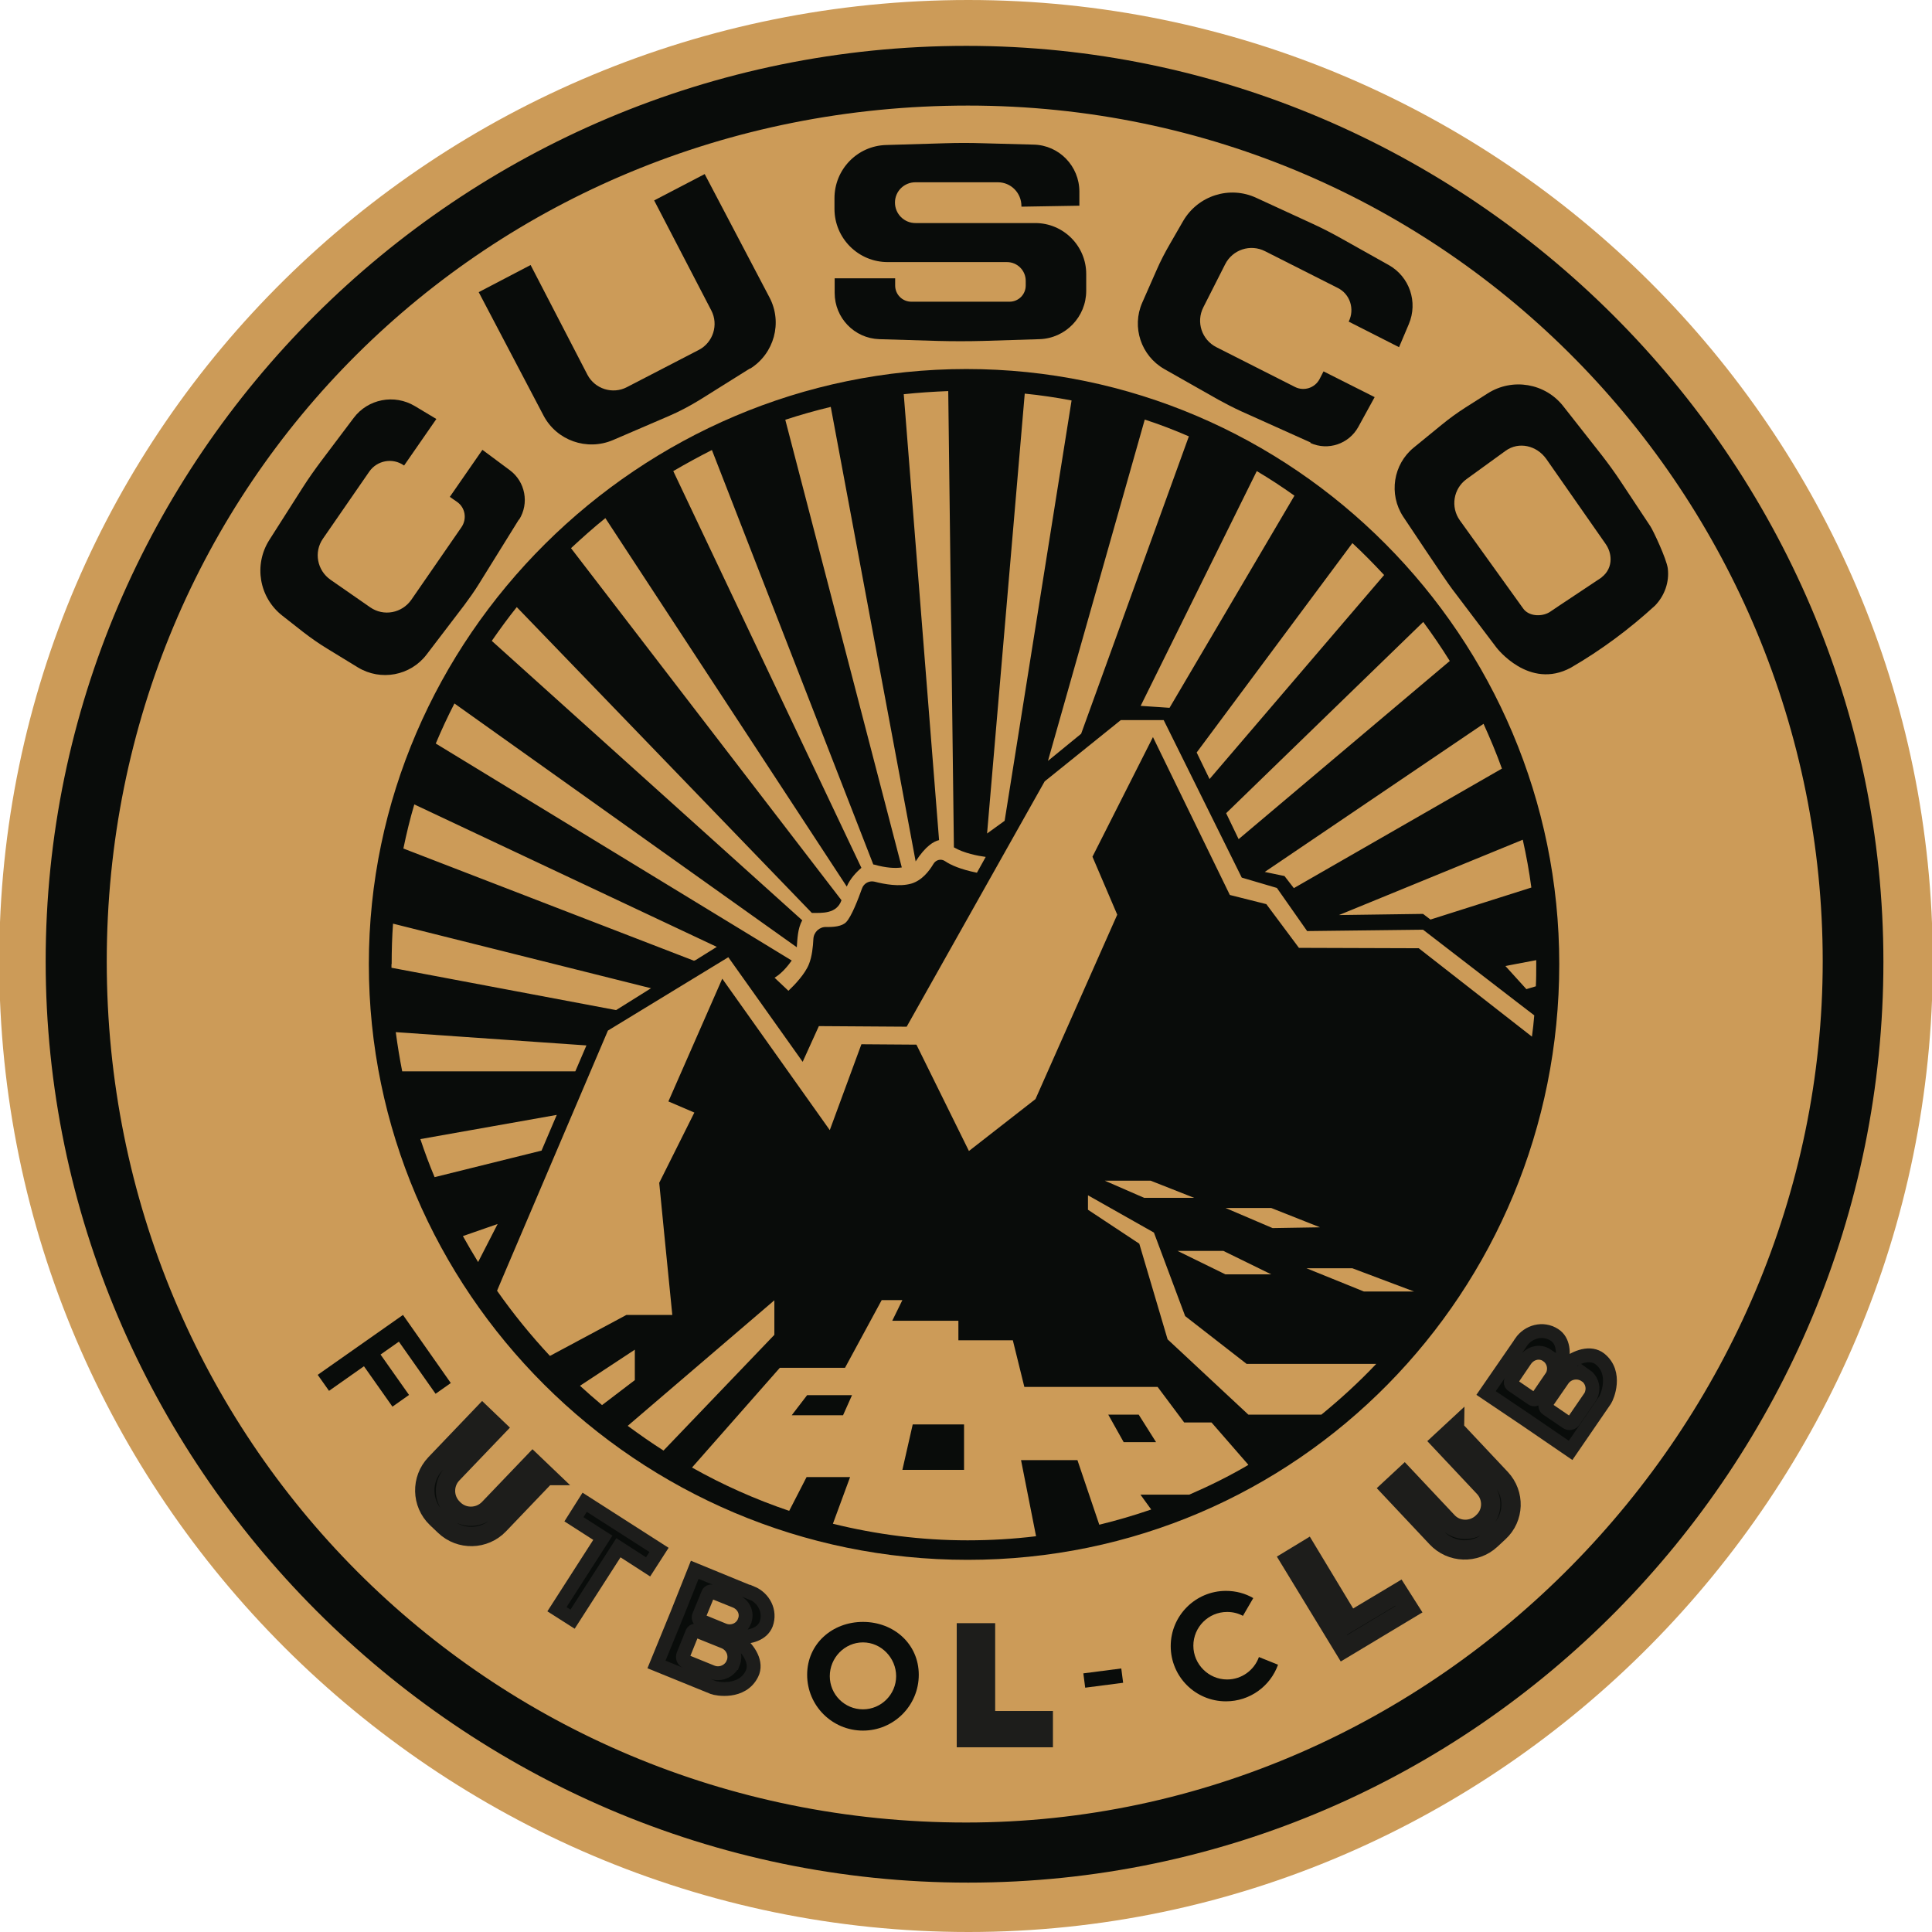
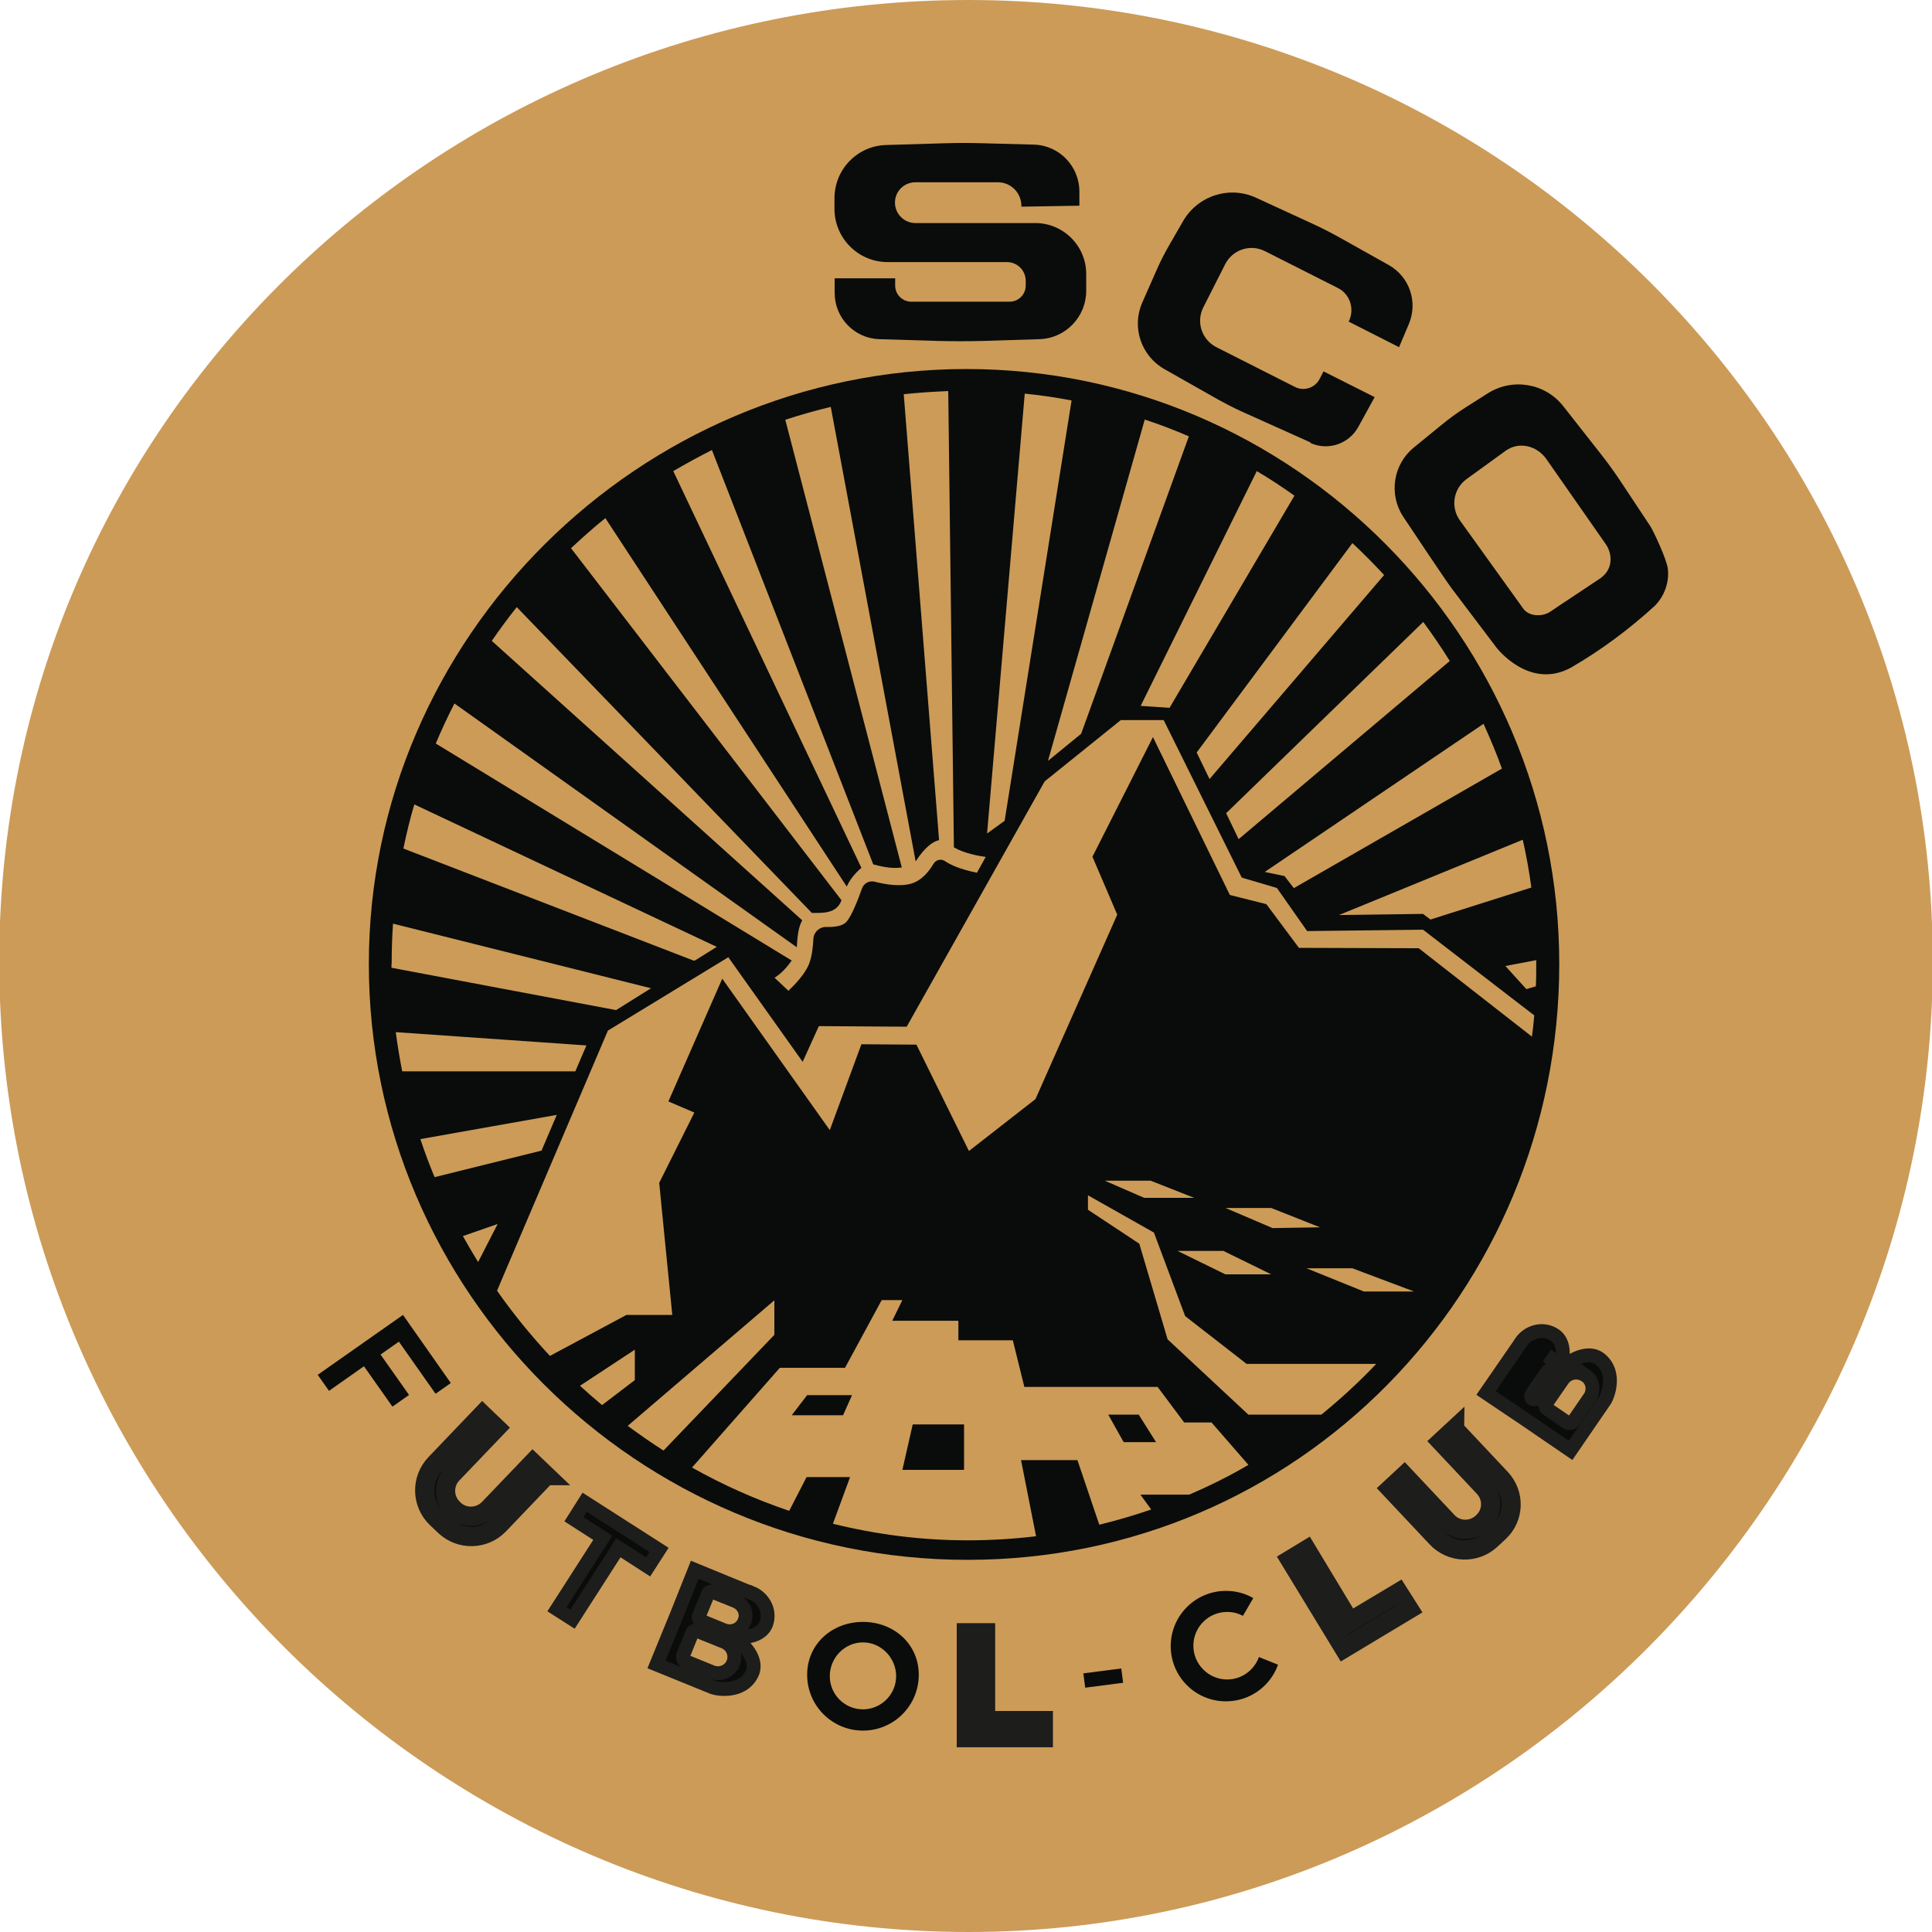
<svg xmlns="http://www.w3.org/2000/svg" height="99" id="a" viewBox="0 0 99 99" width="99">
  <defs>
    <style>.b{fill:#cc9b58;}.b,.c{stroke-width:0px;}.c,.d,.e{fill:#090c0a;}.d{stroke-width:.99px;}.d,.e{stroke:#1d1d1b;stroke-miterlimit:10;}.e{stroke-width:.71px;}</style>
  </defs>
  <path class="b" d="M99.04,49.28c0,27.2-22.21,49.72-49.41,49.72S-.04,76.74-.04,49.26,22.41,0,49.62,0s49.42,22.07,49.42,49.28Z" />
  <polygon class="c" points="41.36 71.49 43.66 71.49 43.2 72.52 40.57 72.52 41.36 71.49" />
  <polygon class="c" points="46.77 72.99 49.4 72.99 49.4 75.32 46.24 75.32 46.77 72.99" />
  <polygon class="c" points="59.24 73.9 57.58 73.9 56.79 72.49 58.35 72.49 59.24 73.9" />
  <path class="c" d="M49.52,18.91c-16.75,0-30.62,13.74-30.62,30.49s13.72,30.53,30.68,30.53,30.32-13.77,30.32-30.53-13.63-30.49-30.38-30.49ZM78.47,45.48l-5.17,1.64-.38-.29-4.31.06,9.42-3.86c.18.8.33,1.62.44,2.45ZM76.97,39.38l-10.67,6.13-.48-.62-1.01-.21,11.21-7.59c.34.75.66,1.51.94,2.29ZM72.93,31.87c.48.65.93,1.31,1.36,2l-10.82,9.13-.64-1.33,10.1-9.8ZM70.93,29.46l-8.95,10.46-.66-1.36,7.98-10.73c.56.52,1.1,1.07,1.62,1.63ZM66.33,25.4l-6.4,10.87-1.48-.1,5.95-12.03c.66.39,1.3.81,1.93,1.26ZM60.92,22.36l-5.52,15.24-1.7,1.39,4.96-17.49c.77.25,1.52.54,2.26.86ZM52.51,20.17c.81.08,1.61.2,2.4.35l-3.43,21.54-.9.65,1.93-22.54ZM23.29,36.05l17.54,12.49c.03-.39.04-.97.28-1.38l-15.91-14.32c.41-.59.83-1.17,1.28-1.73l15.12,15.67c.52,0,1.27.06,1.52-.65l-13.86-18.04c.57-.53,1.15-1.05,1.76-1.54l12.37,18.88c.17-.4.49-.74.75-.96l-9.64-20.33c.65-.38,1.31-.74,1.98-1.08l8.27,21.24s.02,0,.03,0c.64.18,1.1.2,1.43.15l-5.97-22.94c.76-.25,1.54-.47,2.33-.66l4.35,23.29c.51-.79.93-1.03,1.2-1.09l-1.81-22.85c.75-.08,1.51-.13,2.28-.16l.29,23.38h0c.51.3,1.24.44,1.63.49l-.45.81c-.85-.17-1.35-.4-1.63-.59-.2-.14-.47-.08-.6.14-.22.37-.59.85-1.14,1.01-.6.17-1.37.03-1.87-.1-.27-.07-.56.08-.65.35-.2.56-.54,1.44-.81,1.72-.21.22-.64.26-1.02.25-.35-.01-.64.26-.66.61-.02.4-.07.91-.23,1.3-.2.5-.72,1.05-1.05,1.36l-.71-.67c.37-.22.68-.6.88-.88l-18.24-11.12c.29-.69.61-1.38.95-2.04ZM21.23,41.22l15.5,7.3-1.09.68-.08.03-14.89-5.75c.16-.77.34-1.52.56-2.26ZM20.07,49.4c0-.7.02-1.39.07-2.07l13.22,3.31-1.79,1.12-11.51-2.17v-.18ZM20.29,52.89l9.76.68-.57,1.33h-8.87c-.13-.66-.24-1.33-.33-2.01ZM21.54,58.37l6.99-1.24-.78,1.83h0l-5.48,1.36c-.27-.64-.51-1.29-.73-1.95ZM23.72,63.34l1.78-.62-1,1.95c-.27-.44-.53-.88-.78-1.33ZM29.72,71.01l2.81-1.85v1.56l-1.68,1.28c-.38-.32-.76-.65-1.13-.99ZM32.17,73.06l7.51-6.43v1.77l-5.68,5.93c-.63-.4-1.24-.83-1.84-1.27ZM63.96,75.07c-.97.57-1.98,1.07-3.02,1.52h-2.5l.55.76c-.87.3-1.76.56-2.66.78l-1.12-3.31h-2.89l.77,3.9c-1.15.14-2.32.21-3.51.21-2.37,0-4.68-.3-6.9-.85,0,0,0,0,0,0l.88-2.39h-2.23l-.89,1.73c-1.74-.59-3.4-1.33-4.98-2.22l4.5-5.11h3.34l1.88-3.47h1.06l-.52,1.06h3.39v1h2.79l.59,2.39h6.83l1.36,1.82h1.4l1.88,2.16h0ZM70.52,69.89c-.88.93-1.82,1.79-2.81,2.6h-3.74l-4.14-3.86-1.45-4.9-2.63-1.74v-.74l3.38,1.91,1.6,4.28,3.15,2.45h6.65,0ZM65.14,65.3h-2.35l-2.45-1.2h2.35l2.45,1.2ZM62.79,61.9h2.35l2.5.99-2.43.04-2.41-1.03ZM58.63,61.38l-2.02-.88h2.35l2.23.88h-2.57ZM69.89,66.18l-2.94-1.19h2.35l3.16,1.19h-2.57ZM78.62,52.02c-.03.37-.07.73-.12,1.1l-1.78-1.39-4.02-3.14-6.14-.02-1.67-2.24-1.87-.47-3.94-8.09-3.1,6.13,1.27,2.97-4.19,9.45-3.41,2.66-2.69-5.45-2.82-.02-1.62,4.4-5.51-7.76-2.76,6.29,1.33.57-1.8,3.6.26,2.65.41,4.12h-2.35l-3.92,2.1h0c-.98-1.05-1.89-2.17-2.71-3.34l.27-.64,5.41-12.69,6.17-3.76,3.81,5.36.83-1.83,4.5.03,7.07-12.57,3.9-3.14h2.2l4,8.07,1.8.53,1.55,2.21,5.94-.07,4.93,3.8.77.59h0ZM78.21,50.68l-1.07-1.18,1.58-.3c0,.07,0,.14,0,.21,0,.38,0,.76-.02,1.13l-.5.15Z" />
-   <path class="c" d="M49.52,2.35C23.45,2.35,2.34,23.5,2.34,49.26s21.2,47.21,47.27,47.21,46.9-21.42,46.9-47.18S75.27,2.35,49.52,2.35ZM49.5,93.39c-24.53,0-44.03-19.64-44.03-44.12S24.93,5.41,49.6,5.41s43.8,20.11,43.8,43.85-19.67,44.13-43.9,44.13Z" />
  <polygon class="c" points="20.44 68.75 19.5 69.41 20.96 71.48 20.11 72.08 18.65 70.01 16.86 71.27 16.28 70.45 20.65 67.38 23.1 70.87 22.32 71.42 20.44 68.75" />
  <path class="d" d="M27.98,75.61l-2.41,2.52c-.75.78-1.99.81-2.78.06l-.42-.4c-.78-.75-.81-1.99-.06-2.78l2.41-2.52.71.68-2.25,2.35c-.48.5-.47,1.3.04,1.79l.04.04c.5.48,1.3.46,1.79-.04l2.25-2.35.68.65Z" />
  <polygon class="e" points="33.77 79.42 33.21 80.29 31.69 79.31 29.34 82.97 28.54 82.46 30.89 78.8 29.41 77.85 29.96 76.98 33.77 79.42" />
  <path class="e" d="M38.5,81.63l-2.9-1.19-.9,2.26-1.06,2.59,2.9,1.18c.17.07,1.49.32,1.99-.7.28-.56-.14-1.23-.65-1.64-.09-.07-.04-.22.08-.23.45-.02,1.09-.14,1.3-.68.24-.65-.12-1.34-.75-1.6ZM37.57,85.22c-.13.32-.45.52-.78.52-.1,0-.21-.02-.31-.06l-1.33-.54c-.13-.05-.19-.2-.14-.33l.46-1.14c.04-.1.15-.14.25-.1l1.39.56c.43.18.63.66.46,1.09ZM38.15,83.08c-.13.32-.43.51-.76.51-.1,0-.21-.02-.31-.06l-1.17-.48c-.09-.04-.13-.14-.1-.23l.48-1.17c.03-.08.12-.12.2-.09l1.19.48c.42.17.64.61.47,1.03Z" />
  <path class="c" d="M44.22,83.11c-1.58,0-2.86,1.13-2.86,2.71s1.28,2.86,2.86,2.86,2.86-1.28,2.86-2.86-1.28-2.71-2.86-2.71ZM44.22,87.59c-.94,0-1.7-.76-1.7-1.7s.76-1.73,1.7-1.73,1.7.8,1.7,1.73-.76,1.7-1.7,1.7Z" />
  <polygon class="d" points="53.46 88.17 53.46 89.04 49.52 89.04 49.52 83.67 50.5 83.67 50.5 88.17 53.46 88.17" />
  <rect class="c" height=".74" transform="translate(-10.56 7.97) rotate(-7.37)" width="1.96" x="55.55" y="85.61" />
  <path class="c" d="M65.49,85.3h0c-.39,1.1-1.44,1.88-2.67,1.88-1.57,0-2.83-1.27-2.83-2.83s1.27-2.83,2.83-2.83c.51,0,.99.13,1.4.37l-.53.91c-.24-.13-.51-.2-.81-.2-.96,0-1.73.78-1.73,1.73s.78,1.73,1.73,1.73c.75,0,1.39-.48,1.63-1.15l.97.39Z" />
  <polygon class="d" points="71.66 81.61 72.2 82.46 68.87 84.46 66.11 79.93 66.95 79.42 69.17 83.1 71.66 81.61" />
  <path class="d" d="M74.53,73.24l2.37,2.52c.74.79.7,2.02-.09,2.75l-.42.39c-.79.73-2.03.69-2.77-.1l-2.37-2.52.71-.66,2.21,2.35c.47.51,1.27.53,1.78.06l.04-.04c.51-.47.53-1.26.06-1.77l-2.21-2.35.69-.64Z" />
-   <path class="e" d="M77.93,68.8l-1.78,2.58,2.02,1.36,2.31,1.58,1.77-2.58c.1-.15.63-1.38-.26-2.1-.49-.39-1.23-.12-1.74.29-.09.07-.23,0-.21-.12.08-.44.1-1.1-.39-1.41-.59-.38-1.34-.17-1.72.39ZM81.24,70.47c.29.2.42.55.34.87-.02.1-.06.2-.13.29l-.81,1.18c-.08.12-.24.15-.36.07l-1.01-.69c-.09-.06-.11-.18-.05-.26l.85-1.23c.26-.38.78-.48,1.17-.22ZM79.27,69.45c.28.19.41.53.34.85-.02.1-.06.2-.13.29l-.71,1.04c-.06.08-.16.1-.25.05l-1.04-.71c-.07-.05-.09-.15-.04-.22l.72-1.06c.26-.37.74-.49,1.11-.24Z" />
-   <path class="c" d="M26.59,26.62l-2.06,3.32c-.23.37-.48.72-.74,1.07l-1.93,2.53c-.83,1.09-2.35,1.37-3.52.66l-1.57-.96c-.43-.26-.84-.55-1.23-.85l-1.07-.84c-1.19-.93-1.48-2.6-.67-3.88l1.72-2.7c.3-.47.62-.92.95-1.36l1.65-2.19c.73-.98,2.09-1.24,3.14-.61l1.1.66-1.65,2.38h-.01c-.58-.41-1.38-.26-1.78.32l-2.37,3.43c-.48.69-.3,1.63.39,2.11l2.03,1.41c.69.48,1.63.3,2.11-.39l2.57-3.72c.29-.43.19-1.01-.24-1.3l-.36-.25,1.67-2.41,1.4,1.04c.8.59,1.01,1.7.48,2.54Z" />
-   <path class="c" d="M38.43,18.88l-2.54,1.59c-.52.32-1.06.61-1.62.85l-2.86,1.23c-1.34.57-2.89.02-3.56-1.26l-3.32-6.32,2.66-1.39,2.91,5.62c.38.73,1.29,1.02,2.02.64l3.69-1.91c.73-.38,1.02-1.29.64-2.02l-2.93-5.64,2.59-1.35,3.32,6.32c.68,1.29.24,2.88-.99,3.65Z" />
+   <path class="e" d="M77.93,68.8l-1.78,2.58,2.02,1.36,2.31,1.58,1.77-2.58c.1-.15.63-1.38-.26-2.1-.49-.39-1.23-.12-1.74.29-.09.07-.23,0-.21-.12.08-.44.1-1.1-.39-1.41-.59-.38-1.34-.17-1.72.39ZM81.24,70.47c.29.2.42.55.34.87-.02.1-.06.2-.13.29l-.81,1.18c-.08.12-.24.15-.36.07l-1.01-.69c-.09-.06-.11-.18-.05-.26l.85-1.23c.26-.38.78-.48,1.17-.22ZM79.27,69.45c.28.19.41.53.34.85-.02.1-.06.2-.13.29l-.71,1.04c-.06.08-.16.1-.25.05c-.07-.05-.09-.15-.04-.22l.72-1.06c.26-.37.74-.49,1.11-.24Z" />
  <path class="c" d="M52.34,10.58v-.02c0-.67-.53-1.22-1.21-1.22h-4.22c-.58,0-1.05.46-1.05,1.04h0c0,.58.47,1.05,1.05,1.05h6.14c1.44,0,2.61,1.17,2.61,2.61v.86c0,1.34-1.06,2.44-2.4,2.48l-2.89.09c-.77.02-1.54.02-2.31,0l-3-.09c-1.28-.04-2.29-1.09-2.29-2.37v-.75h3.1v.37c0,.46.37.83.83.83h5.03c.46,0,.83-.37.83-.83v-.24c0-.53-.43-.96-.96-.96h-6.11c-1.51,0-2.73-1.22-2.73-2.73v-.54c0-1.48,1.17-2.69,2.65-2.73l3.03-.09c.64-.02,1.27-.02,1.91,0l2.62.07c1.3.03,2.34,1.1,2.34,2.41v.72s-2.97.05-2.97.05Z" />
  <path class="c" d="M67.15,22.67l-3.56-1.6c-.39-.18-.78-.38-1.16-.59l-2.77-1.57c-1.19-.68-1.68-2.15-1.13-3.4l.74-1.68c.2-.46.43-.9.68-1.33l.68-1.18c.76-1.3,2.38-1.82,3.75-1.18l2.91,1.34c.5.23,1,.49,1.48.76l2.39,1.34c1.07.6,1.51,1.9,1.03,3.03l-.5,1.18-2.58-1.31h0c.32-.64.07-1.42-.57-1.73l-3.72-1.88c-.75-.38-1.66-.08-2.04.67l-1.12,2.21c-.38.75-.08,1.66.67,2.04l4.03,2.04c.46.23,1.02.05,1.26-.41l.2-.39,2.62,1.32-.84,1.53c-.48.87-1.55,1.23-2.45.82Z" />
  <path class="c" d="M85.46,29.12c-.07-.5-.75-1.94-.89-2.15l-1.51-2.28c-.31-.47-.63-.91-.97-1.35l-1.98-2.52c-.93-1.19-2.61-1.47-3.88-.66l-1.15.73c-.42.27-.82.56-1.21.88l-1.42,1.16c-1.06.86-1.3,2.39-.55,3.54,0,0,2.24,3.37,2.51,3.71l2.27,3s1.67,2.2,3.82,1.03h0c1.55-.9,2.99-1.97,4.31-3.18h0c.49-.51.74-1.21.65-1.91ZM82.07,29.59l-2.21,1.47-.46.31c-.42.25-1.07.21-1.35-.19l-3.24-4.51c-.49-.68-.34-1.63.34-2.12l2-1.45c.68-.49,1.59-.27,2.08.41l3.03,4.34c.18.25.27.53.27.81,0,.35-.15.69-.47.93Z" />
</svg>